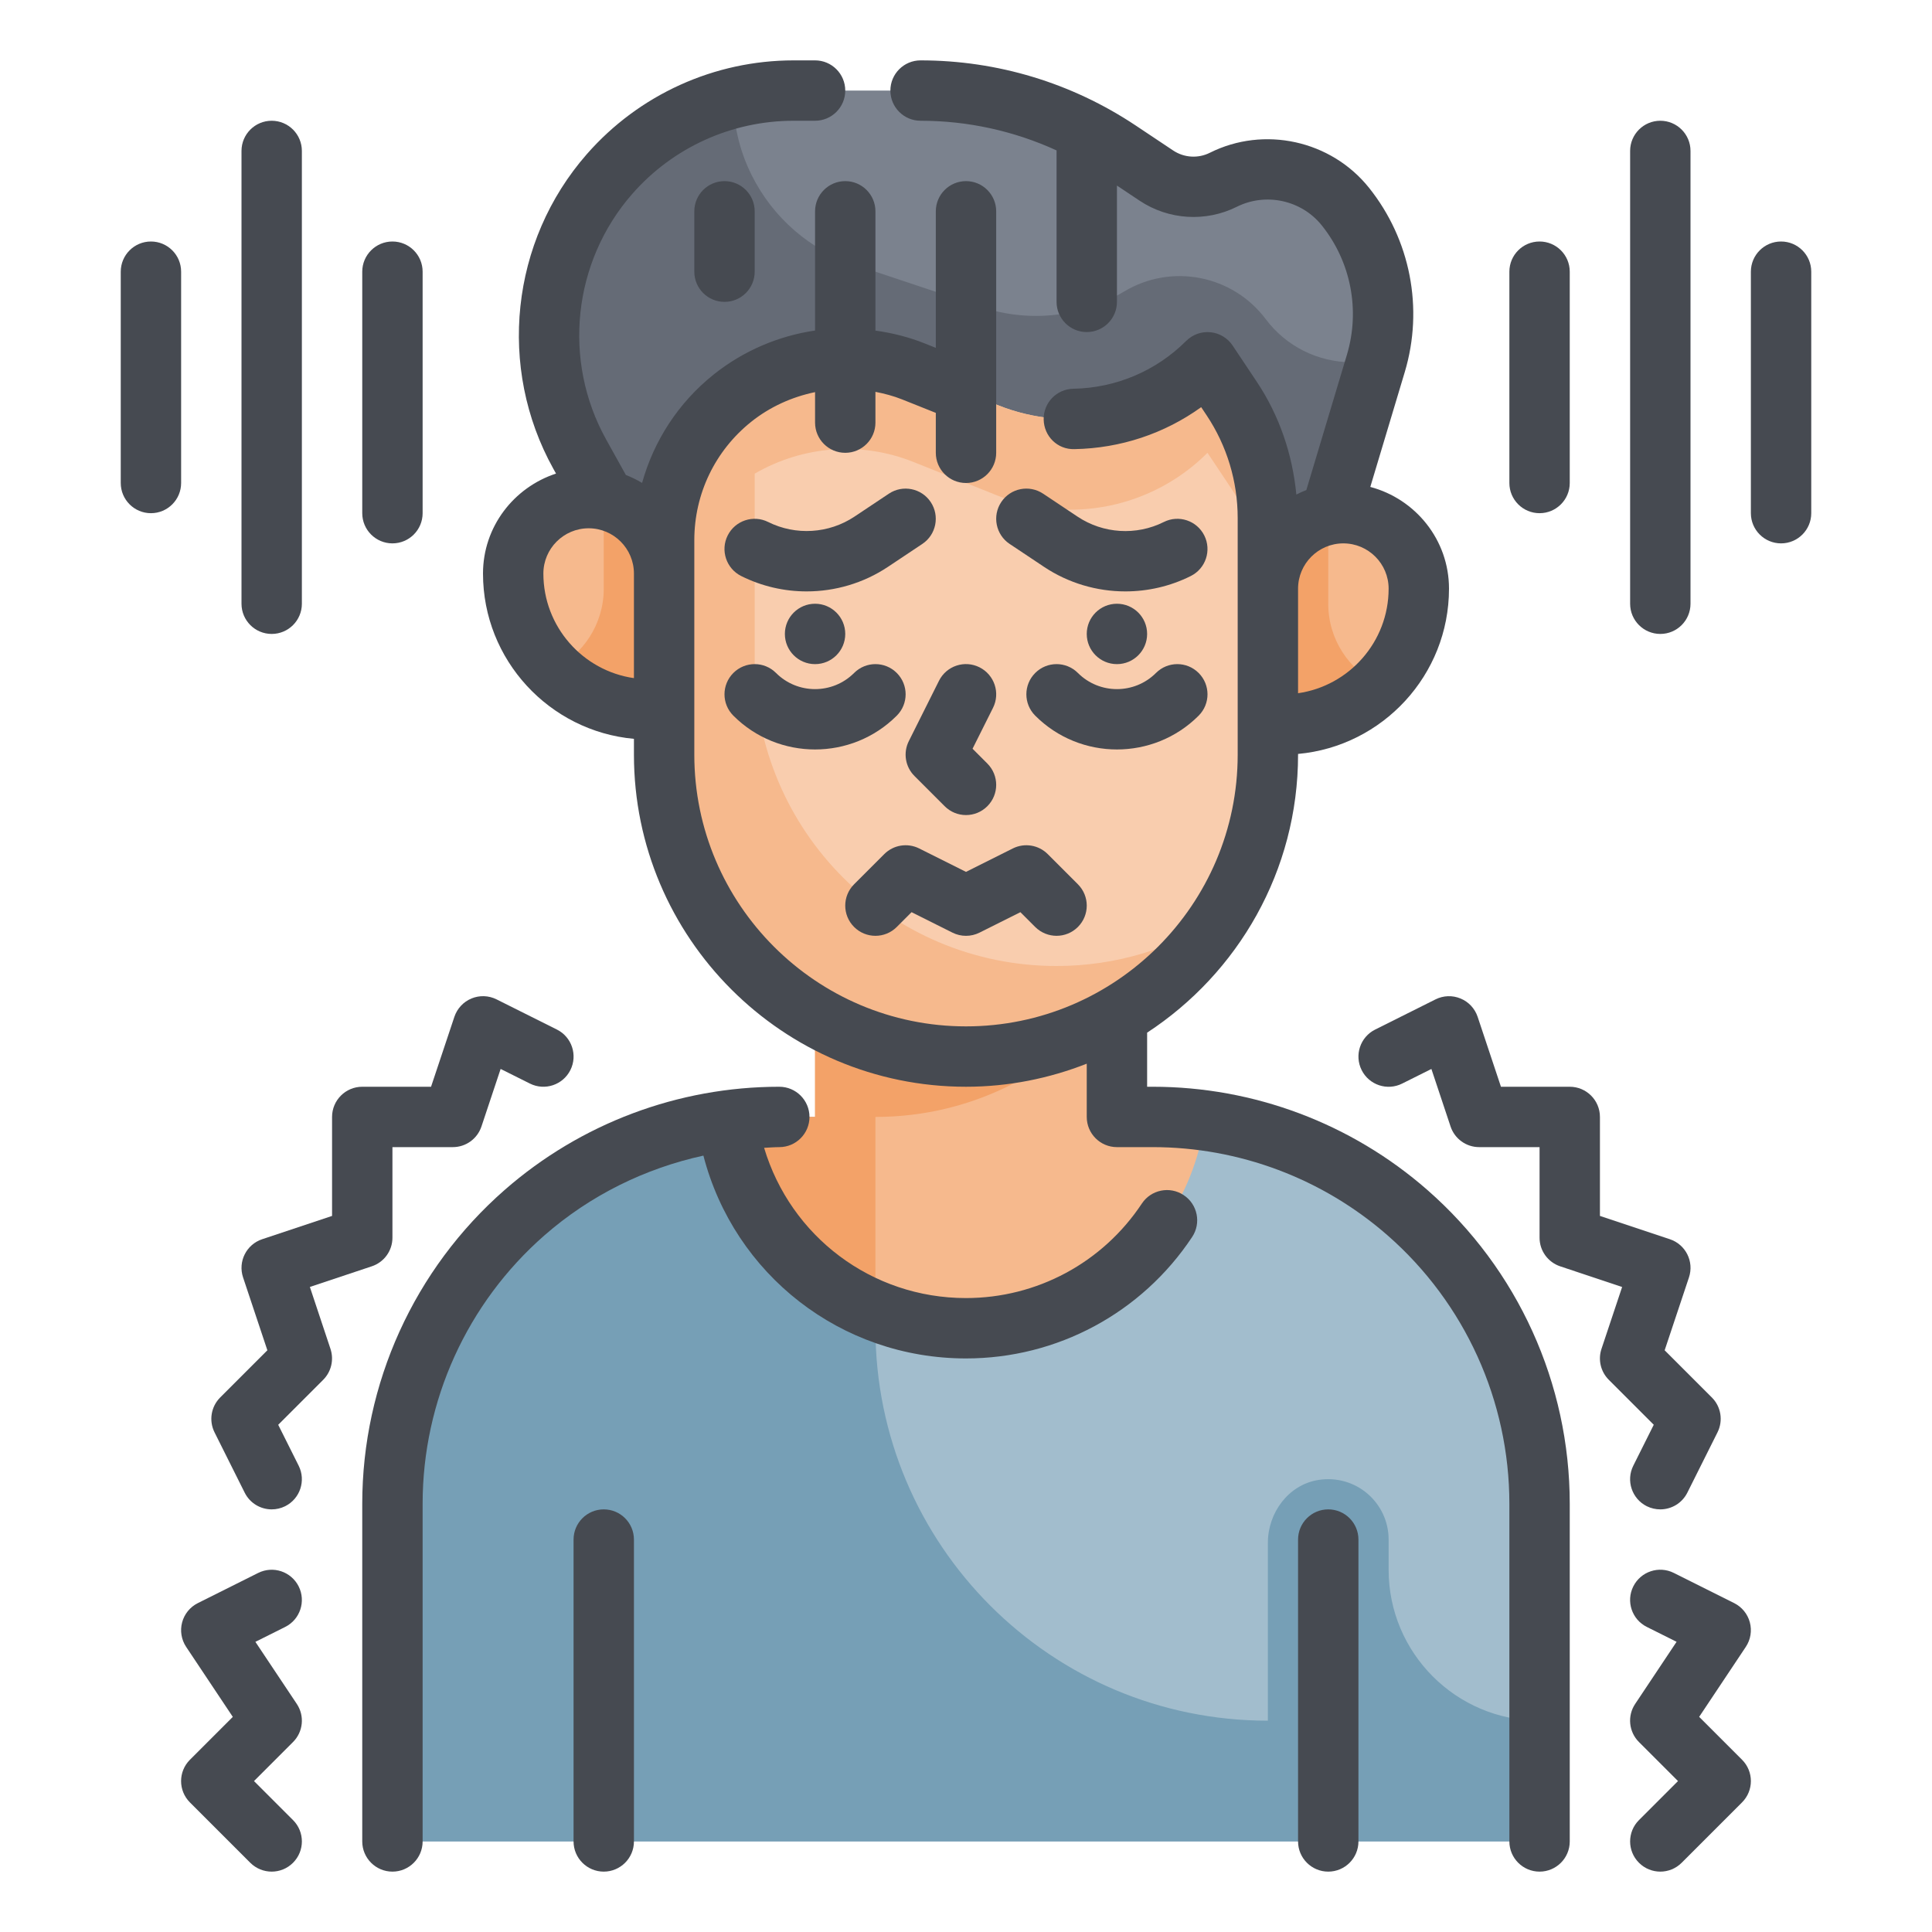
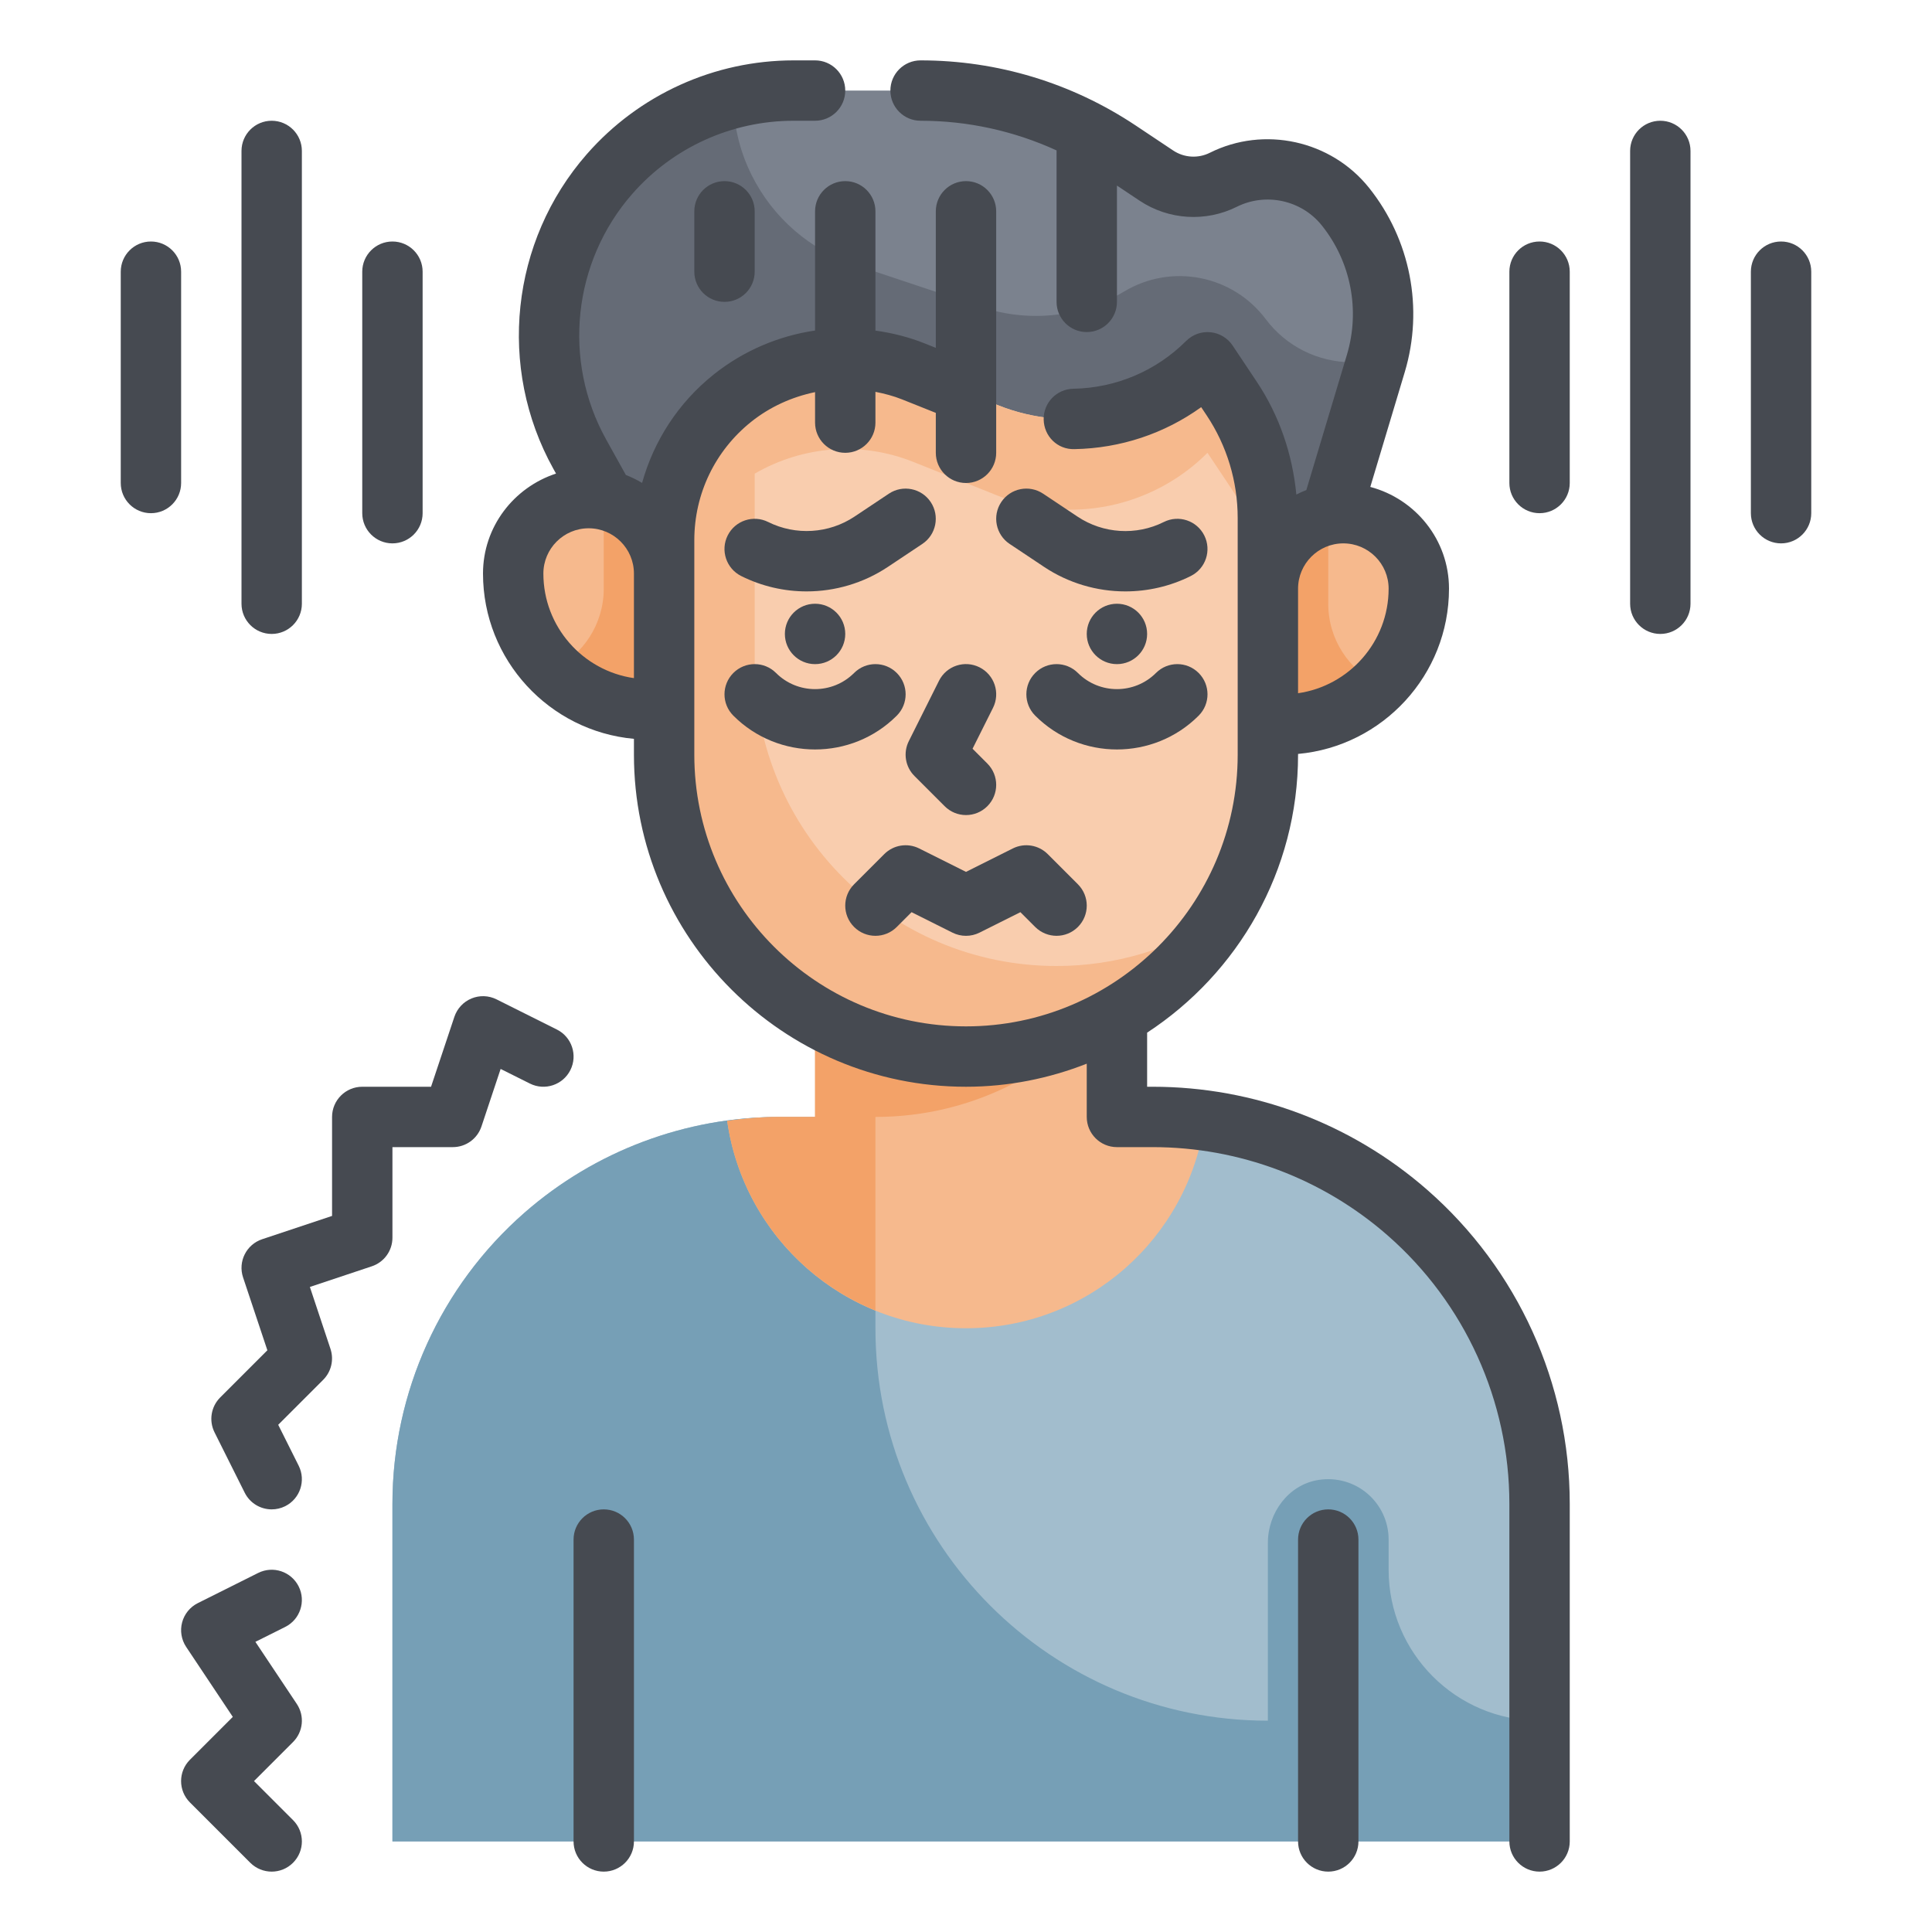
<svg xmlns="http://www.w3.org/2000/svg" id="Fill_Outline" height="512" viewBox="0 0 64 64" width="512">
  <g id="Color">
    <g>
      <path d="m20.846 18-1.643-2.957c-1.661-2.99-1.267-6.7.986-9.274 1.539-1.76 3.763-2.769 6.1-2.769h4.206c2.339 0 4.625.692 6.571 1.989l1.243.828c.66.44 1.505.493 2.215.138 1.389-.695 3.075-.324 4.046.889 1.168 1.46 1.545 3.402 1.008 5.193l-1.79 5.963-.788 3h-20z" fill="#7b828e" />
      <path d="m44.783 12c-1.123 0-2.18-.529-2.853-1.427-1.097-1.462-3.121-1.859-4.688-.918-1.423.854-3.148 1.043-4.722.518l-4.207-1.402c-1.481-.494-2.705-1.555-3.404-2.952l-.012-.024c-.403-.806-.597-1.671-.612-2.533-1.573.402-3.008 1.261-4.097 2.506-2.252 2.574-2.647 6.285-.986 9.274l1.644 2.958 2.154 3h20l.788-3 1.789-5.963c.004-.012.005-.025.009-.037z" fill="#656b76" />
      <path d="m38.185 37h-12.37c-3.104 0-6.103 1.127-8.439 3.171-2.781 2.433-4.376 5.949-4.376 9.644v11.185h38v-11.185c0-3.695-1.595-7.211-4.376-9.644-2.336-2.044-5.335-3.171-8.439-3.171z" fill="#a2bdcd" />
      <path d="m46 52v-1c0-1.215-1.083-2.176-2.336-1.973-.983.16-1.664 1.084-1.664 2.08v5.893c-7.18 0-13-5.82-13-13v-7h-3.185c-3.104 0-6.103 1.127-8.439 3.171-2.781 2.433-4.376 5.949-4.376 9.644v11.185h38v-4c-2.761 0-5-2.239-5-5z" fill="#769fb6" />
      <path d="m38.185 37h-1.185v-9h-10v9h-1.185c-.581 0-1.156.052-1.726.13.55 3.882 3.877 6.87 7.911 6.87s7.361-2.988 7.911-6.87c-.57-.078-1.145-.13-1.726-.13z" fill="#f6b98d" />
      <path d="m29 37c3.274 0 6.176-1.577 8-4.008v-4.992h-10v9h-1.185c-.581 0-1.156.052-1.726.13.405 2.859 2.32 5.229 4.911 6.282z" fill="#f3a268" />
      <path d="m32 35c-5.523 0-10-4.477-10-10v-7.106c0-1.829.832-3.559 2.26-4.702 1.693-1.355 3.985-1.694 5.998-.889l2.803 1.121c2.39.956 5.119.396 6.939-1.424l.801 1.201c.782 1.173 1.199 2.551 1.199 3.961v7.838c0 5.523-4.477 10-10 10z" fill="#f9cdae" />
      <g fill="#f6b98d">
        <path d="m22 23.5h-.5c-2.485 0-4.5-2.015-4.5-4.5 0-1.381 1.119-2.5 2.5-2.5 1.381 0 2.5 1.119 2.5 2.5z" />
        <path d="m42 24h.5c2.485 0 4.5-2.015 4.5-4.5 0-1.381-1.119-2.5-2.5-2.5-1.381 0-2.5 1.119-2.5 2.5z" />
        <path d="m40.801 13.201-.801-1.201c-1.82 1.82-4.549 2.38-6.939 1.424l-2.803-1.121c-2.014-.805-4.305-.466-5.998.889-1.428 1.143-2.26 2.873-2.26 4.702v7.106c0 5.523 4.477 10 10 10 3.53 0 6.627-1.834 8.406-4.596-1.558 1.007-3.412 1.596-5.406 1.596-5.523 0-10-4.477-10-10v-6.309c1.587-.922 3.524-1.082 5.258-.388l2.803 1.121c2.39.956 5.119.396 6.939-1.424l.801 1.201c.782 1.173 1.199 2.551 1.199 3.961v-3c0-1.41-.417-2.788-1.199-3.961z" />
      </g>
      <path d="m44 20v-2.95c-1.141.232-2 1.24-2 2.45v4.5h.5c1.242 0 2.367-.503 3.182-1.318-.993-.489-1.682-1.501-1.682-2.682z" fill="#f3a268" />
      <path d="m20 19.5v-2.95c1.141.232 2 1.24 2 2.45v4.5h-.5c-1.242 0-2.367-.503-3.182-1.318.993-.489 1.682-1.501 1.682-2.682z" fill="#f3a268" />
    </g>
  </g>
  <g id="Outline_copy">
    <g fill="#464a51">
      <circle cx="27" cy="21" r="1" />
      <path d="m29.445 16.354-1.14.76c-.849.565-1.946.633-2.858.178-.495-.248-1.095-.046-1.342.447-.247.494-.046 1.095.447 1.342.684.342 1.427.51 2.168.51.944 0 1.884-.273 2.694-.813l1.14-.76c.459-.306.583-.927.277-1.387-.306-.459-.927-.584-1.386-.277z" />
      <circle cx="37" cy="21" r="1" />
      <path d="m38.553 17.292c-.913.457-2.008.389-2.858-.178l-1.14-.76c-.461-.307-1.081-.183-1.387.277-.306.459-.182 1.081.277 1.387l1.14.76c.81.54 1.75.813 2.694.813.741 0 1.485-.168 2.168-.51.494-.247.694-.848.447-1.342-.246-.493-.846-.695-1.341-.447z" />
      <path d="m32.447 22.105c-.495-.248-1.095-.047-1.342.447l-1 2c-.192.385-.117.85.188 1.154l1 1c.195.196.451.294.707.294s.512-.098.707-.293c.391-.391.391-1.023 0-1.414l-.49-.49.678-1.355c.247-.495.046-1.095-.448-1.343z" />
      <path d="m34.293 22.293c-.391.391-.391 1.023 0 1.414.746.747 1.727 1.12 2.707 1.12s1.961-.373 2.707-1.12c.391-.391.391-1.023 0-1.414s-1.023-.391-1.414 0c-.713.713-1.873.713-2.586 0-.391-.391-1.023-.391-1.414 0z" />
      <path d="m24.293 23.707c.746.747 1.727 1.12 2.707 1.12s1.961-.373 2.707-1.12c.391-.391.391-1.023 0-1.414s-1.023-.391-1.414 0c-.713.713-1.873.713-2.586 0-.391-.391-1.023-.391-1.414 0s-.391 1.023 0 1.414z" />
      <path d="m23 7v2c0 .552.448 1 1 1s1-.448 1-1v-2c0-.552-.448-1-1-1s-1 .448-1 1z" />
      <path d="m30.447 28.105c-.386-.192-.851-.116-1.154.188l-1 1c-.391.391-.391 1.023 0 1.414s1.023.391 1.414 0l.49-.49 1.355.678c.281.141.613.141.895 0l1.355-.678.49.49c.196.195.452.293.708.293s.512-.098.707-.293c.391-.391.391-1.023 0-1.414l-1-1c-.303-.304-.769-.38-1.154-.188l-1.553.777z" />
      <path d="m10.265 42.632 2.051-.684c.409-.136.684-.517.684-.948v-3h2c.431 0 .812-.275.949-.684l.635-1.906.969.484c.495.248 1.095.046 1.342-.447.247-.494.047-1.095-.447-1.342l-2-1c-.26-.13-.562-.14-.83-.029s-.474.333-.566.607l-.773 2.317h-2.279c-.552 0-1 .448-1 1v3.279l-2.316.772c-.524.175-.807.741-.632 1.265l.805 2.414-1.563 1.563c-.304.304-.38.769-.188 1.154l1 2c.175.351.528.553.895.553.15 0 .303-.034.446-.105.494-.247.694-.848.447-1.342l-.678-1.355 1.49-1.49c.268-.268.361-.664.242-1.023z" />
-       <path d="m54.105 48.553c-.247.494-.047 1.095.447 1.342.144.071.297.105.447.105.367 0 .72-.202.896-.553l1-2c.192-.385.117-.85-.188-1.154l-1.563-1.563.805-2.414c.175-.524-.108-1.09-.632-1.265l-2.317-.772v-3.279c0-.552-.448-1-1-1h-2.279l-.772-2.316c-.092-.275-.298-.497-.566-.607-.269-.112-.57-.101-.83.029l-2 1c-.494.247-.694.848-.447 1.342s.847.695 1.342.447l.969-.484.635 1.906c.136.408.517.683.948.683h2v3c0 .431.275.812.684.949l2.051.684-.684 2.051c-.12.359-.026.756.242 1.023l1.49 1.49z" />
      <path d="m51 17c.552 0 1-.448 1-1v-7c0-.552-.448-1-1-1s-1 .448-1 1v7c0 .552.448 1 1 1z" />
      <path d="m55 21c.552 0 1-.448 1-1v-15c0-.552-.448-1-1-1s-1 .448-1 1v15c0 .552.448 1 1 1z" />
      <path d="m59 8c-.552 0-1 .448-1 1v8c0 .552.448 1 1 1s1-.448 1-1v-8c0-.552-.448-1-1-1z" />
      <path d="m6 9c0-.552-.448-1-1-1s-1 .448-1 1v7c0 .552.448 1 1 1s1-.448 1-1z" />
      <path d="m9 21c.552 0 1-.448 1-1v-15c0-.552-.448-1-1-1s-1 .448-1 1v15c0 .552.448 1 1 1z" />
      <path d="m13 18c.552 0 1-.448 1-1v-8c0-.552-.448-1-1-1s-1 .448-1 1v8c0 .552.448 1 1 1z" />
-       <path d="m56.287 56.873 1.545-2.318c.159-.239.208-.534.134-.812-.073-.277-.263-.509-.519-.638l-2-1c-.496-.248-1.095-.046-1.342.447-.247.494-.047 1.095.447 1.342l.987.493-1.372 2.058c-.265.396-.212.925.125 1.262l1.294 1.293-1.293 1.293c-.391.391-.391 1.023 0 1.414.195.195.451.293.707.293s.512-.098.707-.293l2-2c.391-.391.391-1.023 0-1.414z" />
      <path d="m8.414 59 1.293-1.293c.337-.337.39-.865.125-1.262l-1.372-2.057.987-.493c.494-.247.694-.848.447-1.342-.248-.494-.846-.695-1.342-.447l-2 1c-.256.128-.446.361-.519.638-.074.277-.025.573.134.812l1.545 2.318-1.42 1.42c-.391.391-.391 1.023 0 1.414l2 2c.196.194.452.292.708.292s.512-.098.707-.293c.391-.391.391-1.023 0-1.414z" />
-       <path d="m39.211 39.59c-.46-.307-1.081-.18-1.386.28-1.3 1.96-3.478 3.13-5.825 3.13-3.131 0-5.812-2.048-6.688-4.977.168-.007.334-.023.503-.023.552 0 1-.448 1-1s-.448-1-1-1c-3.348 0-6.579 1.214-9.097 3.418-2.998 2.624-4.718 6.413-4.718 10.397v11.185c0 .552.448 1 1 1s1-.448 1-1v-11.185c0-3.407 1.471-6.648 4.035-8.892 1.513-1.324 3.329-2.219 5.266-2.642 1.021 3.939 4.559 6.719 8.699 6.719 3.019 0 5.82-1.504 7.492-4.024.305-.46.18-1.081-.281-1.386z" />
      <path d="m47.282 39.418c-2.518-2.204-5.749-3.418-9.097-3.418h-.185v-1.792c3.006-1.966 5-5.356 5-9.208v-.025c2.799-.254 5-2.611 5-5.475 0-1.619-1.111-2.972-2.607-3.37l1.142-3.806c.631-2.106.188-4.388-1.185-6.104-1.257-1.571-3.475-2.059-5.273-1.159-.388.194-.851.166-1.213-.075l-1.243-.829c-2.118-1.411-4.582-2.157-7.126-2.157-.552 0-1 .448-1 1s.448 1 1 1c1.568 0 3.099.339 4.508.984 0 .006-.003.01-.003.016v5c0 .552.448 1 1 1s1-.448 1-1v-3.853l.754.503c.957.637 2.189.713 3.217.2.961-.48 2.146-.221 2.817.619.963 1.204 1.273 2.804.831 4.281l-1.345 4.484c-.114.043-.223.094-.331.149-.128-1.332-.561-2.613-1.31-3.736l-.801-1.201c-.167-.25-.436-.411-.733-.44-.299-.031-.593.077-.806.288-.996.995-2.323 1.558-3.739 1.584-.552.01-.992.466-.981 1.019s.455.998 1.019.981c1.529-.028 2.983-.515 4.199-1.39l.179.268c.674 1.012 1.03 2.19 1.03 3.406v7.838c0 4.962-4.038 9-9 9s-9-4.038-9-9v-7.106c0-1.534.687-2.963 1.884-3.921.627-.501 1.355-.825 2.116-.983v1.01c0 .552.448 1 1 1s1-.448 1-1v-1.02c.3.059.597.136.886.252l1.114.445v1.323c0 .552.448 1 1 1s1-.448 1-1v-8c0-.552-.448-1-1-1s-1 .448-1 1v4.523l-.371-.148c-.53-.212-1.077-.346-1.629-.424v-3.951c0-.552-.448-1-1-1s-1 .448-1 1v3.949c-1.212.178-2.378.672-3.365 1.462-1.165.933-1.975 2.188-2.365 3.586-.171-.101-.349-.191-.537-.262l-.655-1.179c-1.452-2.613-1.104-5.88.864-8.13 1.349-1.542 3.298-2.426 5.348-2.426h.71c.552 0 1-.448 1-1s-.448-1-1-1h-.71c-2.626 0-5.124 1.133-6.853 3.109-2.523 2.883-2.968 7.07-1.107 10.419l.089.16c-1.399.459-2.419 1.762-2.419 3.312 0 2.864 2.201 5.221 5 5.475v.525c0 6.065 4.935 11 11 11 1.412 0 2.758-.277 4-.764v1.764c0 .552.448 1 1 1h1.185c2.863 0 5.626 1.038 7.78 2.923 2.564 2.244 4.035 5.485 4.035 8.892v11.185c0 .552.448 1 1 1s1-.448 1-1v-11.185c0-3.984-1.72-7.773-4.718-10.397zm-1.282-19.918c0 1.76-1.306 3.221-3 3.464v-3.464c0-.827.673-1.5 1.5-1.5s1.5.673 1.5 1.5zm-28-.5c0-.827.673-1.5 1.5-1.5s1.5.673 1.5 1.5v3.464c-1.694-.243-3-1.704-3-3.464z" />
      <path d="m20 50c-.552 0-1 .448-1 1v10c0 .552.448 1 1 1s1-.448 1-1v-10c0-.552-.448-1-1-1z" />
      <path d="m44 50c-.552 0-1 .448-1 1v10c0 .552.448 1 1 1s1-.448 1-1v-10c0-.552-.448-1-1-1z" />
    </g>
  </g>
</svg>